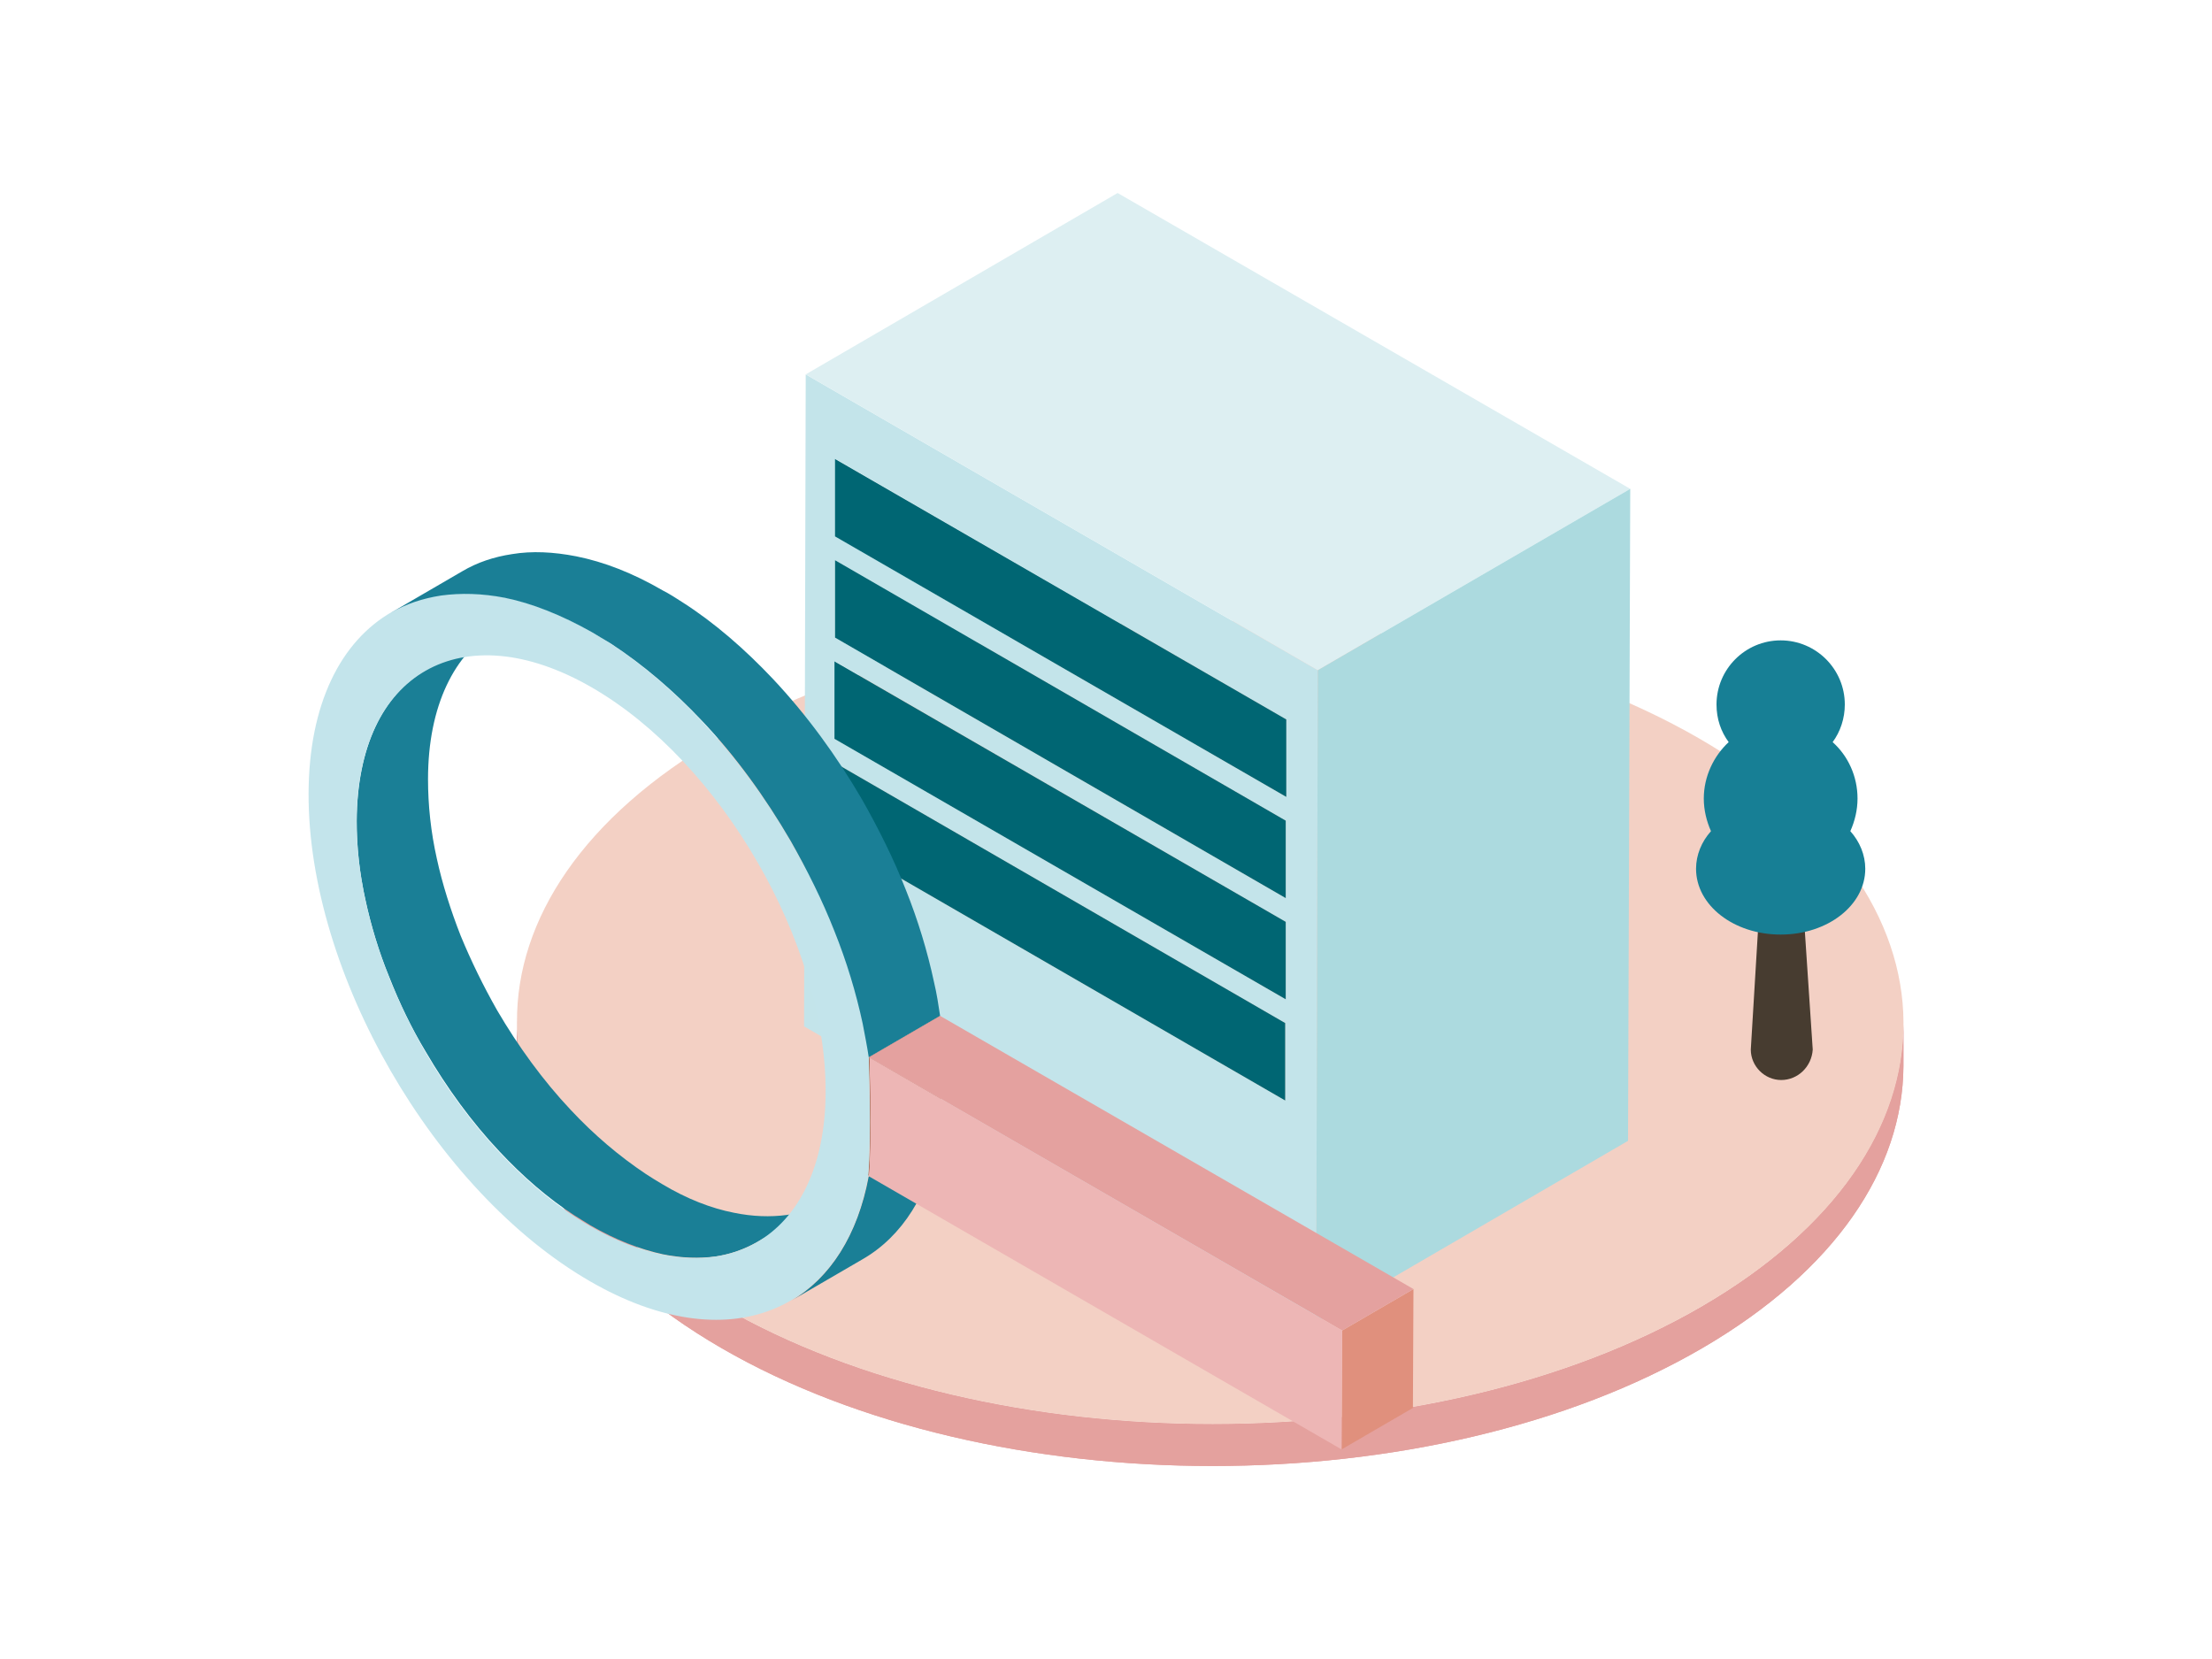
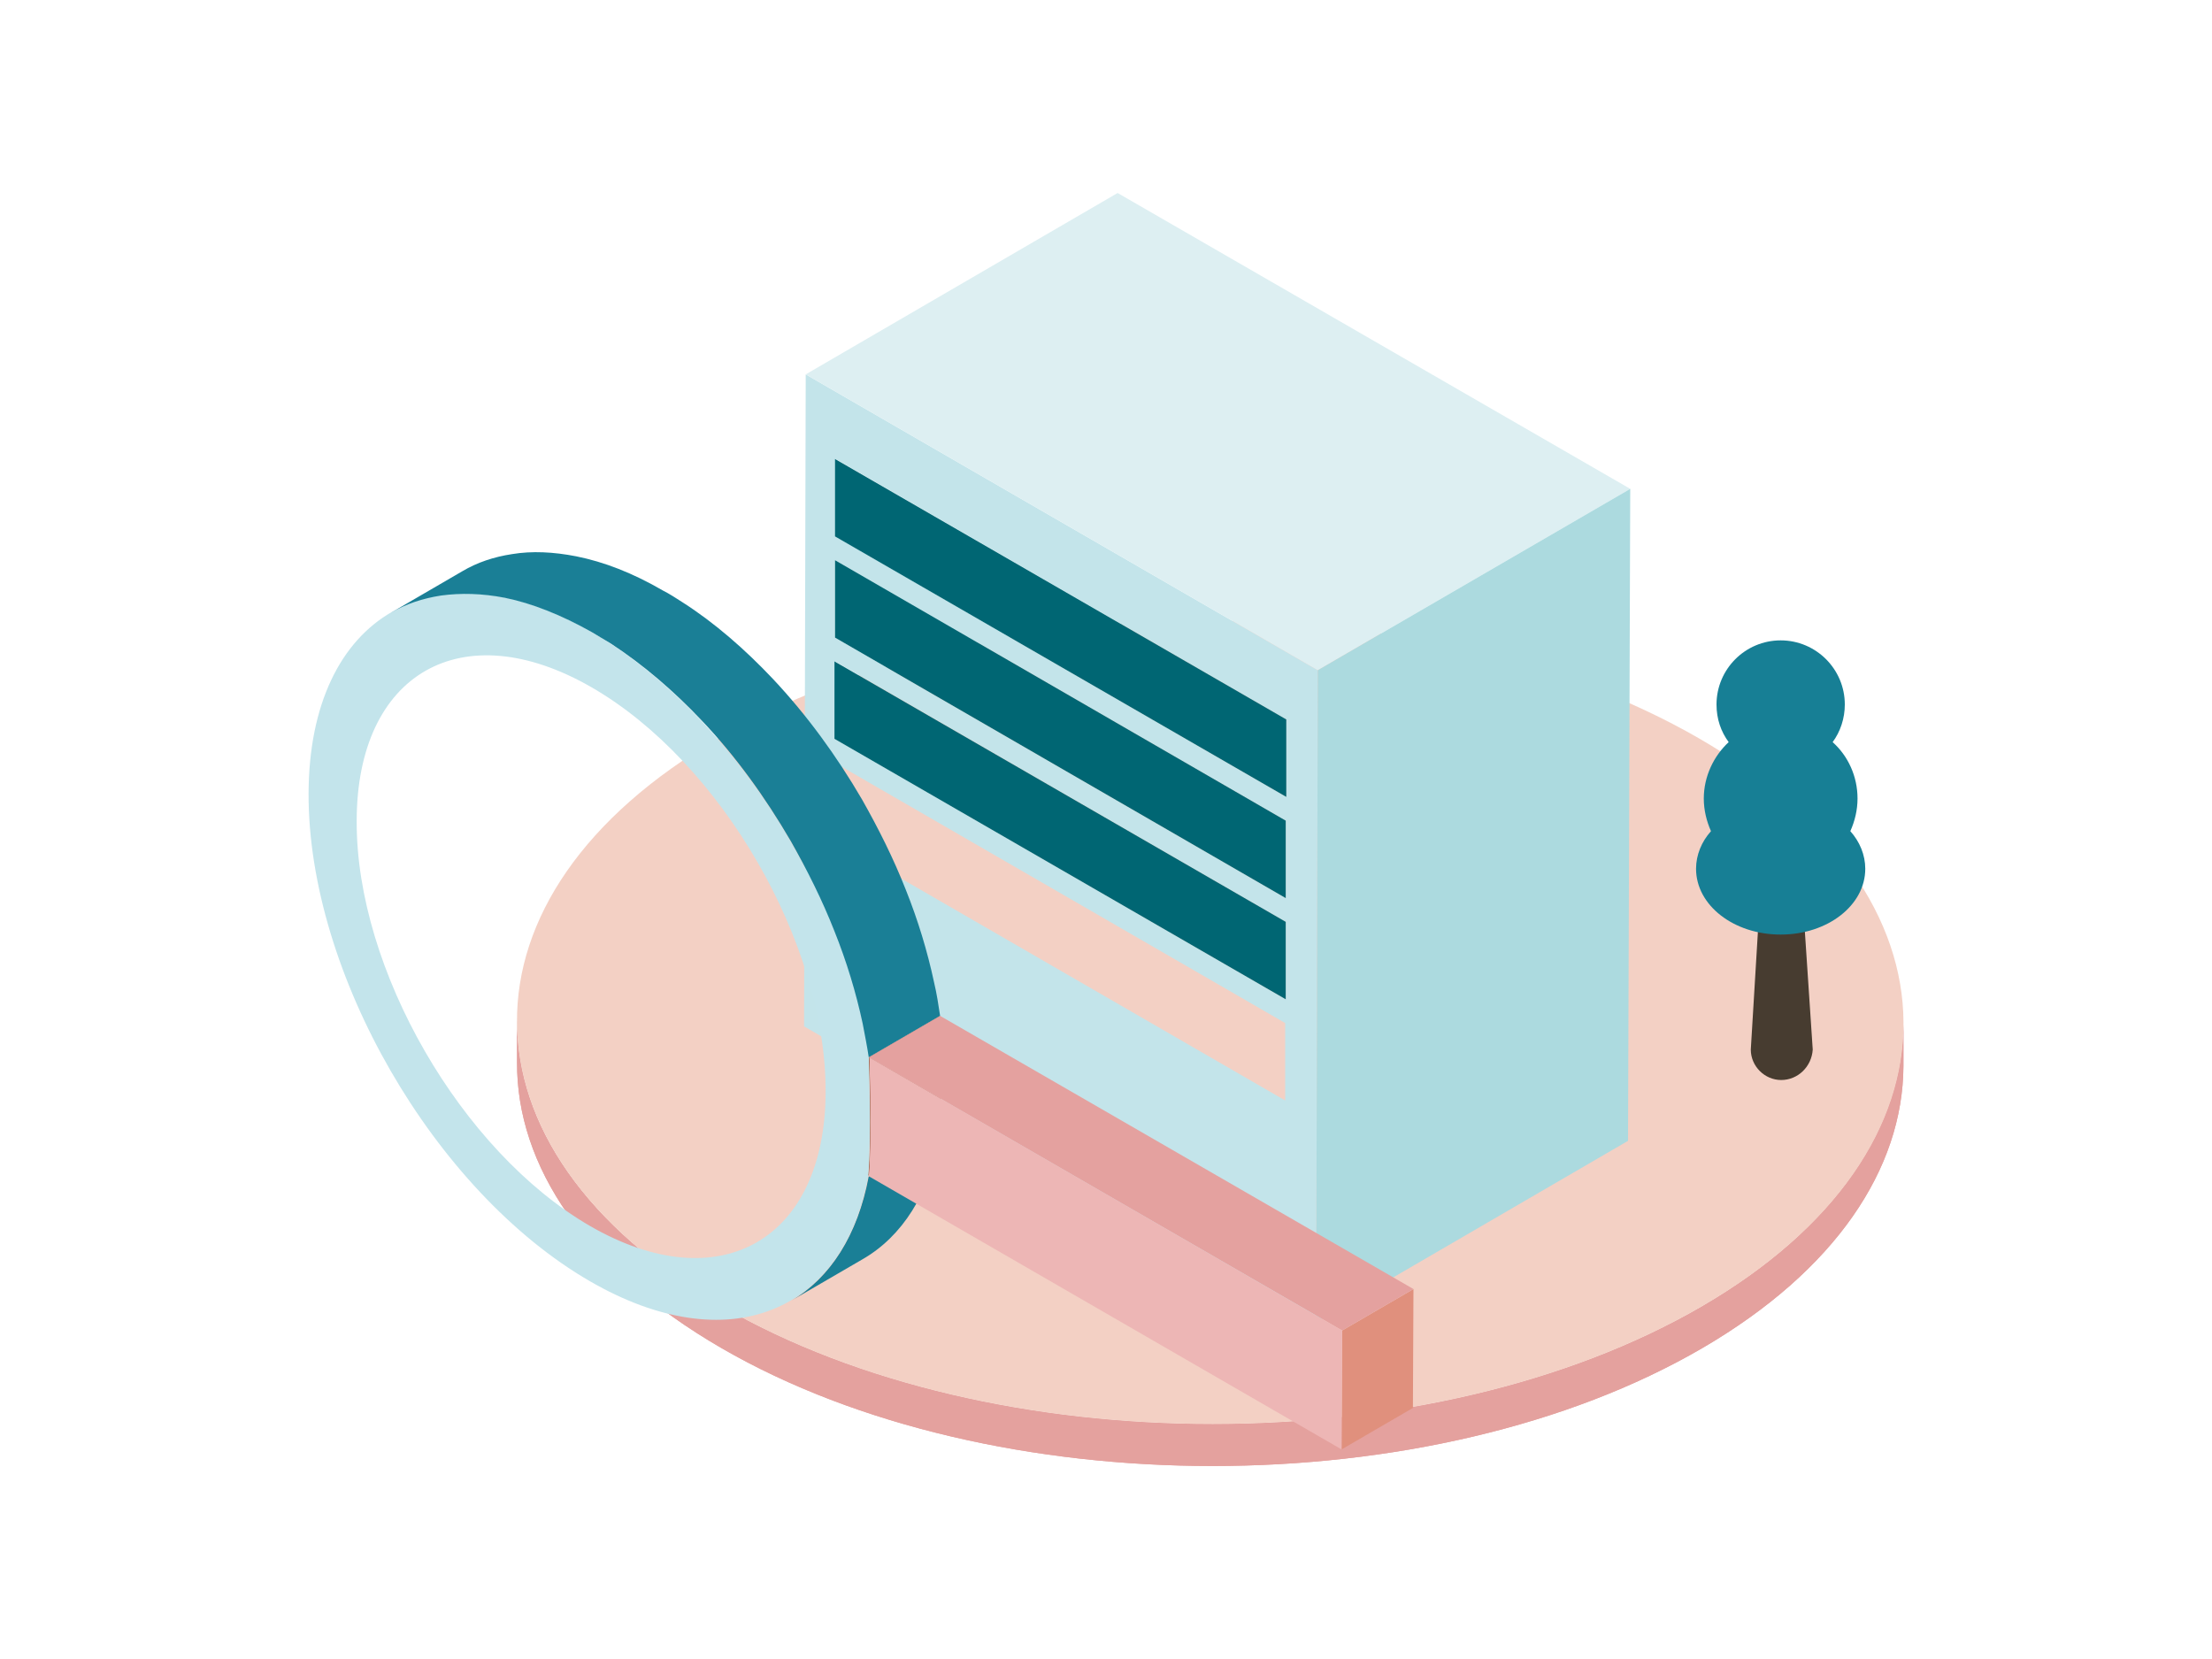
<svg xmlns="http://www.w3.org/2000/svg" xmlns:xlink="http://www.w3.org/1999/xlink" enable-background="new 0 0 400 300" viewBox="0 0 400 300">
  <defs>
    <path id="a" d="m344.2 185.2v7.6c-.1 18.5-12.2 36.9-36.4 51-48.8 28.4-128.2 28.4-177.3 0-24.7-14.3-37.1-33-37-51.7v-7.6c-.1 18.7 12.3 37.4 37 51.7 49.1 28.4 128.5 28.4 177.3 0 24.2-14.1 36.3-32.5 36.4-51z" />
    <clipPath id="b">
      <use xlink:href="#a" />
    </clipPath>
    <clipPath id="c">
      <path d="m170 183.7c0 .9.5 14.1-.1 21.4l-12.9 7.5c.6-7.3.1-20.6.1-21.4 4.3-2.5 8.6-5 12.9-7.5z" />
    </clipPath>
    <clipPath id="d">
      <path d="m170 183.7c-4.3 2.5-8.6 5-12.9 7.5z" />
    </clipPath>
  </defs>
  <use fill="#e4a19e" xlink:href="#a" />
  <path clip-path="url(#b)" d="m344.2 185.2v7.6c-.1 18.5-12.2 36.9-36.4 51-48.8 28.4-128.2 28.4-177.3 0-24.7-14.3-37.1-33-37-51.7v-7.6c-.1 18.7 12.3 37.4 37 51.7 49.1 28.4 128.5 28.4 177.3 0 24.2-14.1 36.3-32.5 36.4-51" fill="#e4a19e" />
  <path d="m307.2 133.5c49.1 28.4 49.4 74.3.6 102.7s-128.2 28.4-177.3 0-49.4-74.3-.6-102.7 128.2-28.3 177.3 0z" fill="#f3d0c4" />
  <path d="m322.1 195.3c-3 0-5.5-2.5-5.5-5.5l2.1-34.8c0-3 .4-4.9 3.5-4.9 3 0 3.3 2.2 3.3 5.2l2.3 34.5c-.2 3.1-2.7 5.5-5.7 5.5z" fill="#473c30" />
  <path d="m334.6 150.3c.8-1.8 1.3-3.8 1.3-5.9 0-4-1.7-7.7-4.5-10.2 1.4-1.9 2.2-4.3 2.2-6.8 0-6.4-5.2-11.6-11.6-11.6s-11.6 5.2-11.6 11.6c0 2.6.8 4.9 2.2 6.8-2.7 2.5-4.5 6.2-4.5 10.2 0 2.1.5 4.1 1.3 5.9-1.7 1.9-2.7 4.3-2.7 6.8 0 6.6 6.8 11.9 15.3 11.9s15.3-5.3 15.3-11.9c0-2.5-1-4.9-2.7-6.8z" fill="#177f95" />
  <path d="m145.7 67.7 92.6 53.5-.3 117.9-92.6-53.5zm86.9 76.4v-14l-81.5-47.1v14zm-.1 36.6v-14l-81.5-47.1v14zm-.1 18.3v-14l-81.5-47.1v14zm.1-36.6v-14l-81.5-47.1v14z" fill="#c3e4ea" />
  <g fill="#006673">
-     <path d="m232.4 185v14l-81.5-47.1v-14z" />
    <path d="m232.5 166.7v14l-81.6-47.1v-14z" />
    <path d="m232.5 148.4v14l-81.5-47.1v-14z" />
    <path d="m232.6 130.1v14l-81.6-47.1v-14z" />
  </g>
  <path d="m145.7 67.7 56.4-32.8 92.7 53.5-56.5 32.8z" fill="#ddeff2" />
  <path d="m238.3 121.2 56.5-32.8-.4 117.9-56.4 32.8z" fill="#acdadf" />
  <g enable-background="new">
-     <path d="m142.3 219.7c-3 .4-6.2.3-9.6-.4-4.1-.8-8.5-2.5-13-5.2-1-.6-2-1.2-2.9-1.8-4.8-3.2-9.4-7.1-13.6-11.6-5-5.3-9.5-11.5-13.3-18-2.5-4.4-4.7-8.9-6.6-13.5-1.8-4.6-3.3-9.3-4.3-13.9-1.1-4.9-1.6-9.7-1.6-14.4 0-13.3 4.8-22.8 12.4-27.2l-12.9 7.5c-7.6 4.4-12.3 13.8-12.4 27.2 0 4.7.5 9.5 1.6 14.4 1 4.6 2.4 9.3 4.3 13.9 1.8 4.6 4 9.2 6.6 13.5 3.8 6.5 8.3 12.7 13.3 18 4.2 4.5 8.8 8.5 13.6 11.6 1 .6 1.9 1.2 2.9 1.8 4.5 2.6 8.9 4.3 13 5.2 3.4.7 6.7.8 9.6.4 2.7-.4 5.2-1.3 7.5-2.6l12.9-7.5c-2.3 1.3-4.8 2.2-7.5 2.6z" fill="#1a7f96" />
    <path d="m157.1 212.7 12.9-7.5c-1.9 10.7-6.9 18.4-14 22.5l-12.9 7.5c7-4.1 12-11.8 14-22.5" fill="#1a7f96" />
    <g clip-path="url(#c)" enable-background="new">
      <path d="m157.1 191.2 12.9-7.5c0 .7.5 14.1-.1 21.5l-12.9 7.5c.7-7.4.1-20.8.1-21.5" fill="#7a4222" />
    </g>
    <g clip-path="url(#d)" enable-background="new">
      <path d="m157.1 191.2 12.9-7.5c0 .7.5 14.1-.1 21.5l-12.9 7.5c.7-7.4.1-20.8.1-21.5" fill="#7a4222" />
    </g>
    <path d="m157.1 191.2c0 .7.5 14.1-.1 21.5-4.5 24.7-25.4 33.4-50.3 19-28.2-16.3-51-55.8-50.9-88.2s23.1-45.5 51.2-29.2c25 14.4 45.8 47.1 50.1 76.9zm-50.4 30.5c23.4 13.5 42.5 2.6 42.6-24.2.1-26.9-18.9-59.7-42.3-73.2s-42.5-2.6-42.5 24.2c-.1 26.8 18.9 59.7 42.2 73.2" fill="#c3e4eb" />
    <path d="m168.9 177.6c-1.2-5.6-2.9-11.2-5.1-16.7-2.2-5.6-4.9-11-7.9-16.3-4.6-7.9-10-15.3-16.1-21.8-5.1-5.4-10.6-10.2-16.4-13.9-1.1-.7-2.3-1.5-3.5-2.1-5.5-3.2-10.7-5.2-15.7-6.2-4.1-.8-8-1-11.6-.4-3.3.5-6.3 1.5-9 3.1l-12.9 7.5c2.7-1.6 5.8-2.6 9-3.1 3.6-.5 7.5-.4 11.6.4 4.9 1 10.2 3.1 15.7 6.2 1.2.7 2.3 1.4 3.5 2.1 5.8 3.8 11.3 8.5 16.4 13.9 6.1 6.4 11.5 13.9 16.1 21.8 3 5.3 5.7 10.7 7.9 16.3 2.2 5.5 3.9 11.1 5.1 16.7.4 2.1.8 4.1 1.1 6.1l12.9-7.5c-.3-2-.6-4-1.1-6.1z" fill="#1a7f96" />
    <path d="m242.7 240.6 12.9-7.5-.1 21.5-12.9 7.5z" fill="#e0907d" />
    <path d="m157.1 191.2 12.9-7.5 85.6 49.4-12.9 7.5z" fill="#e4a19f" />
    <path d="m242.7 240.6-.1 21.5-85.5-49.4c.6-7.4.1-20.8.1-21.5z" fill="#edb6b5" />
  </g>
</svg>